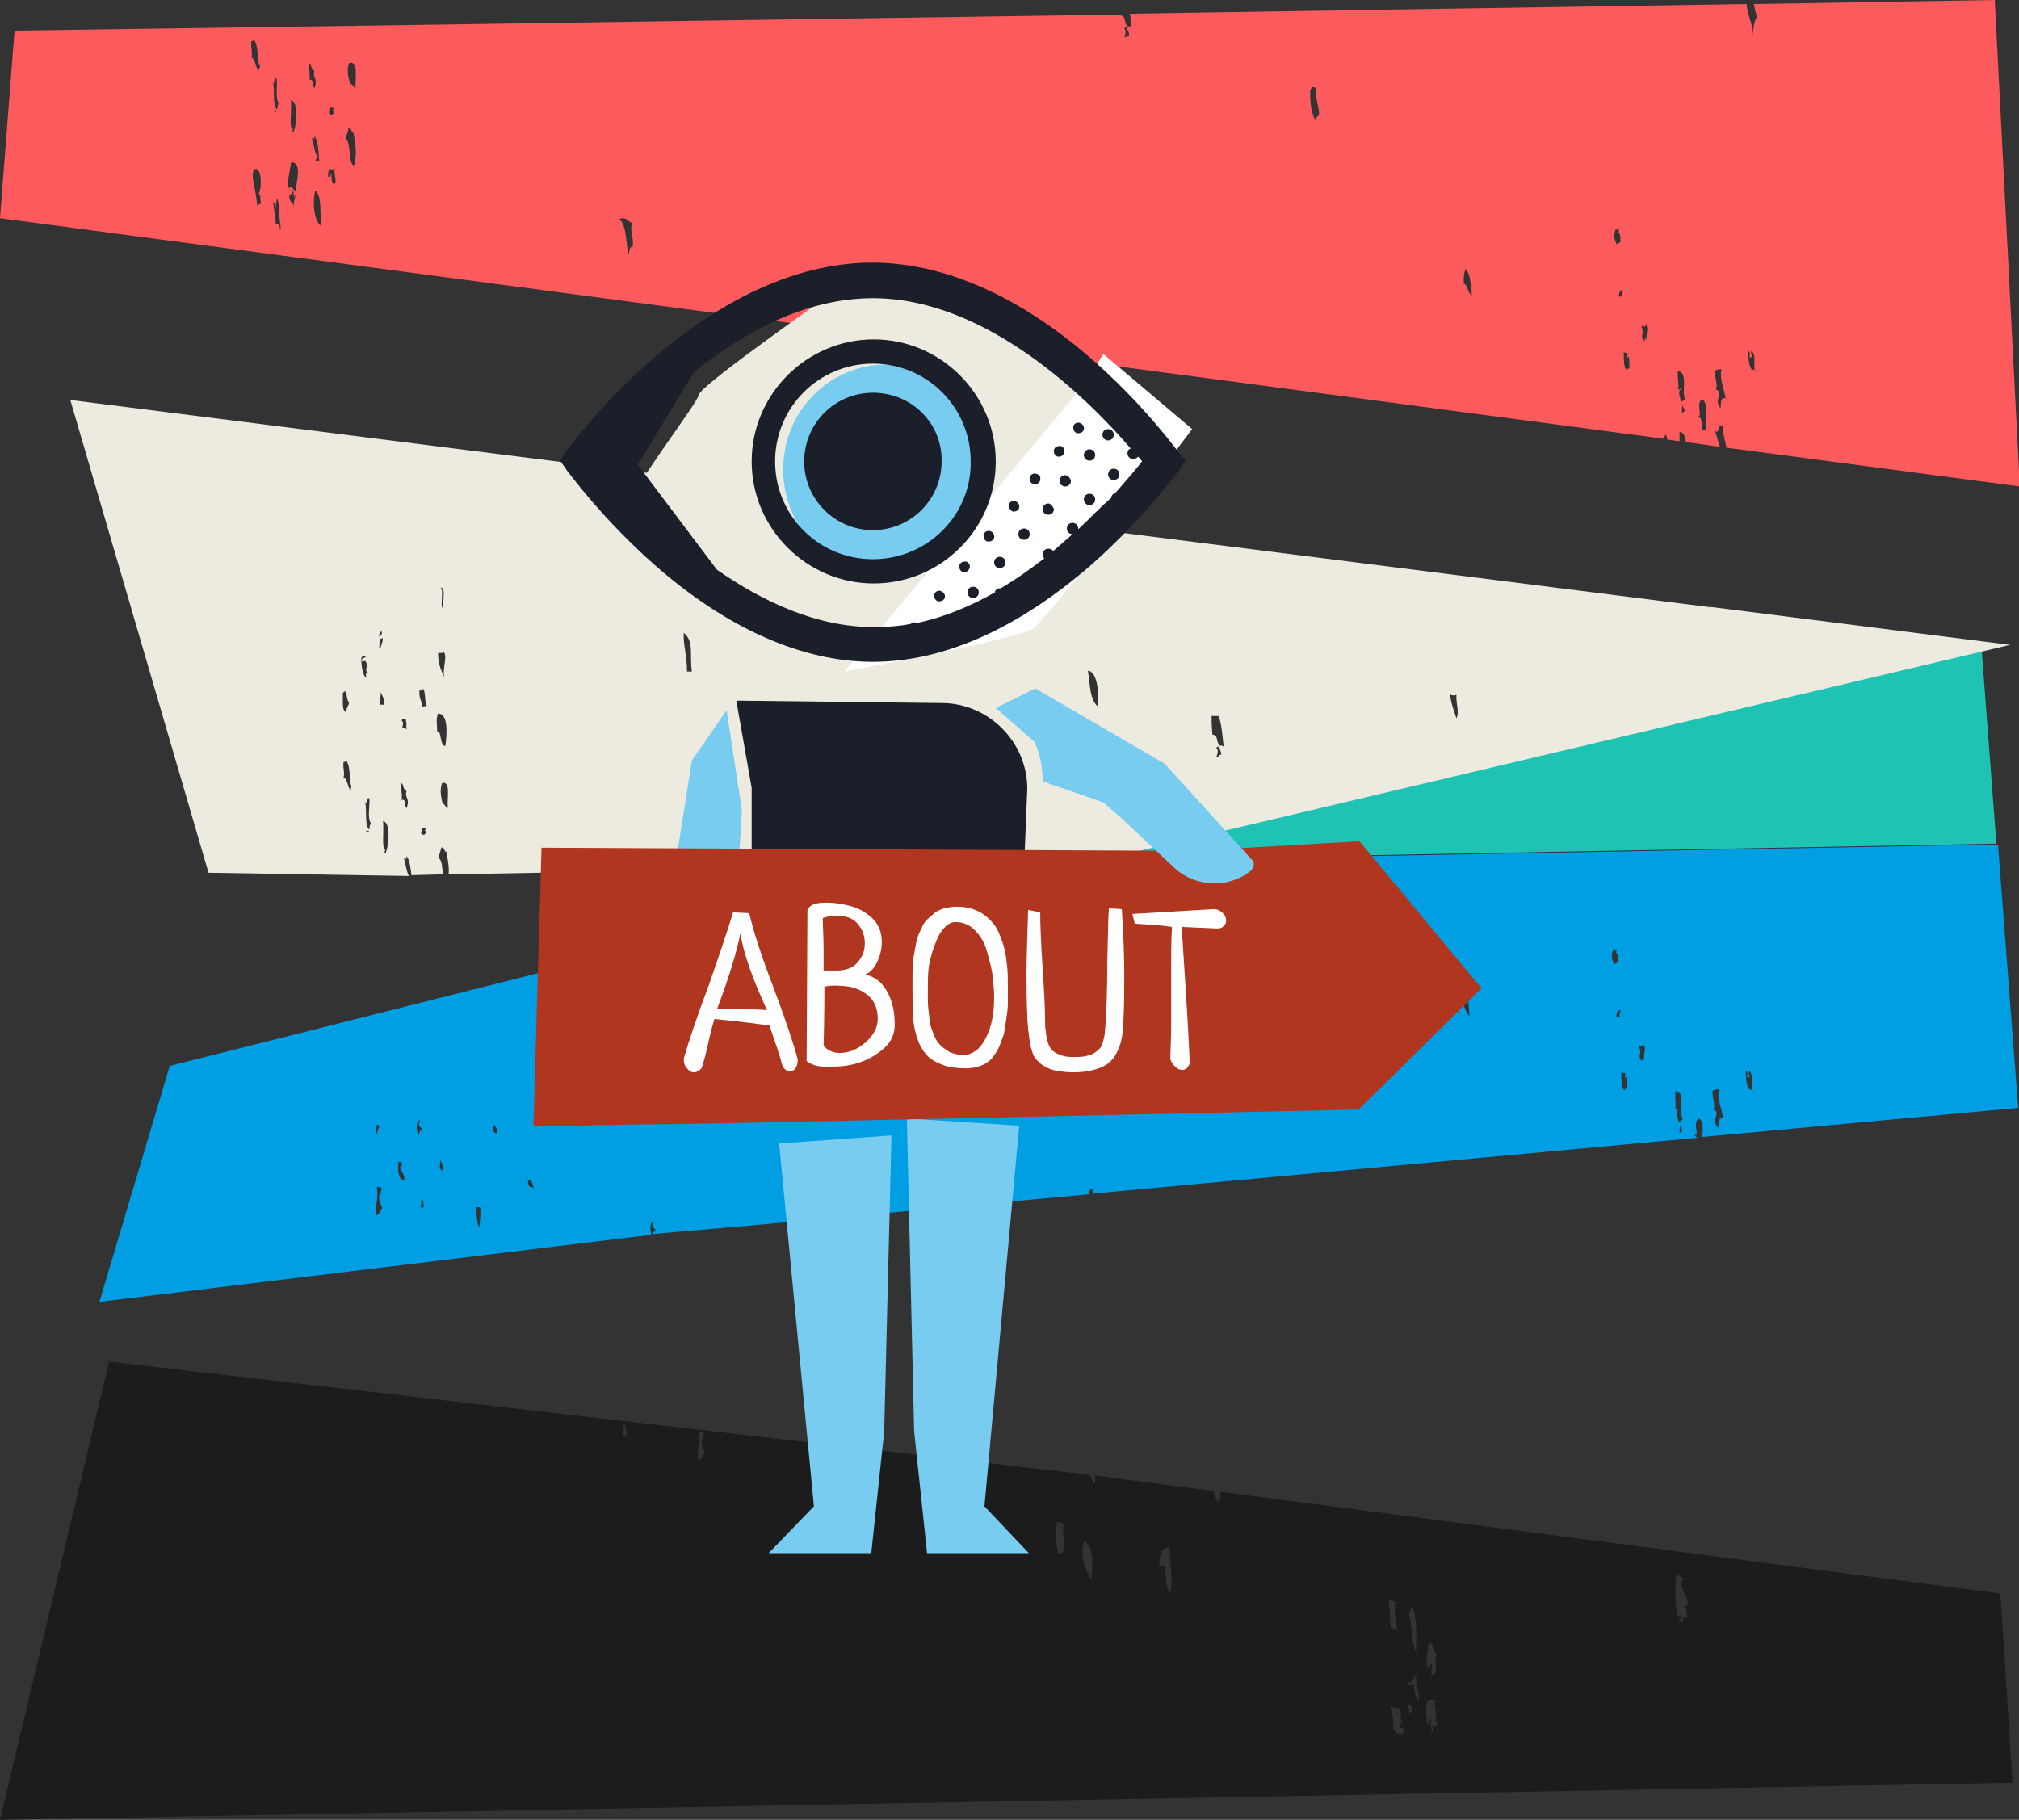
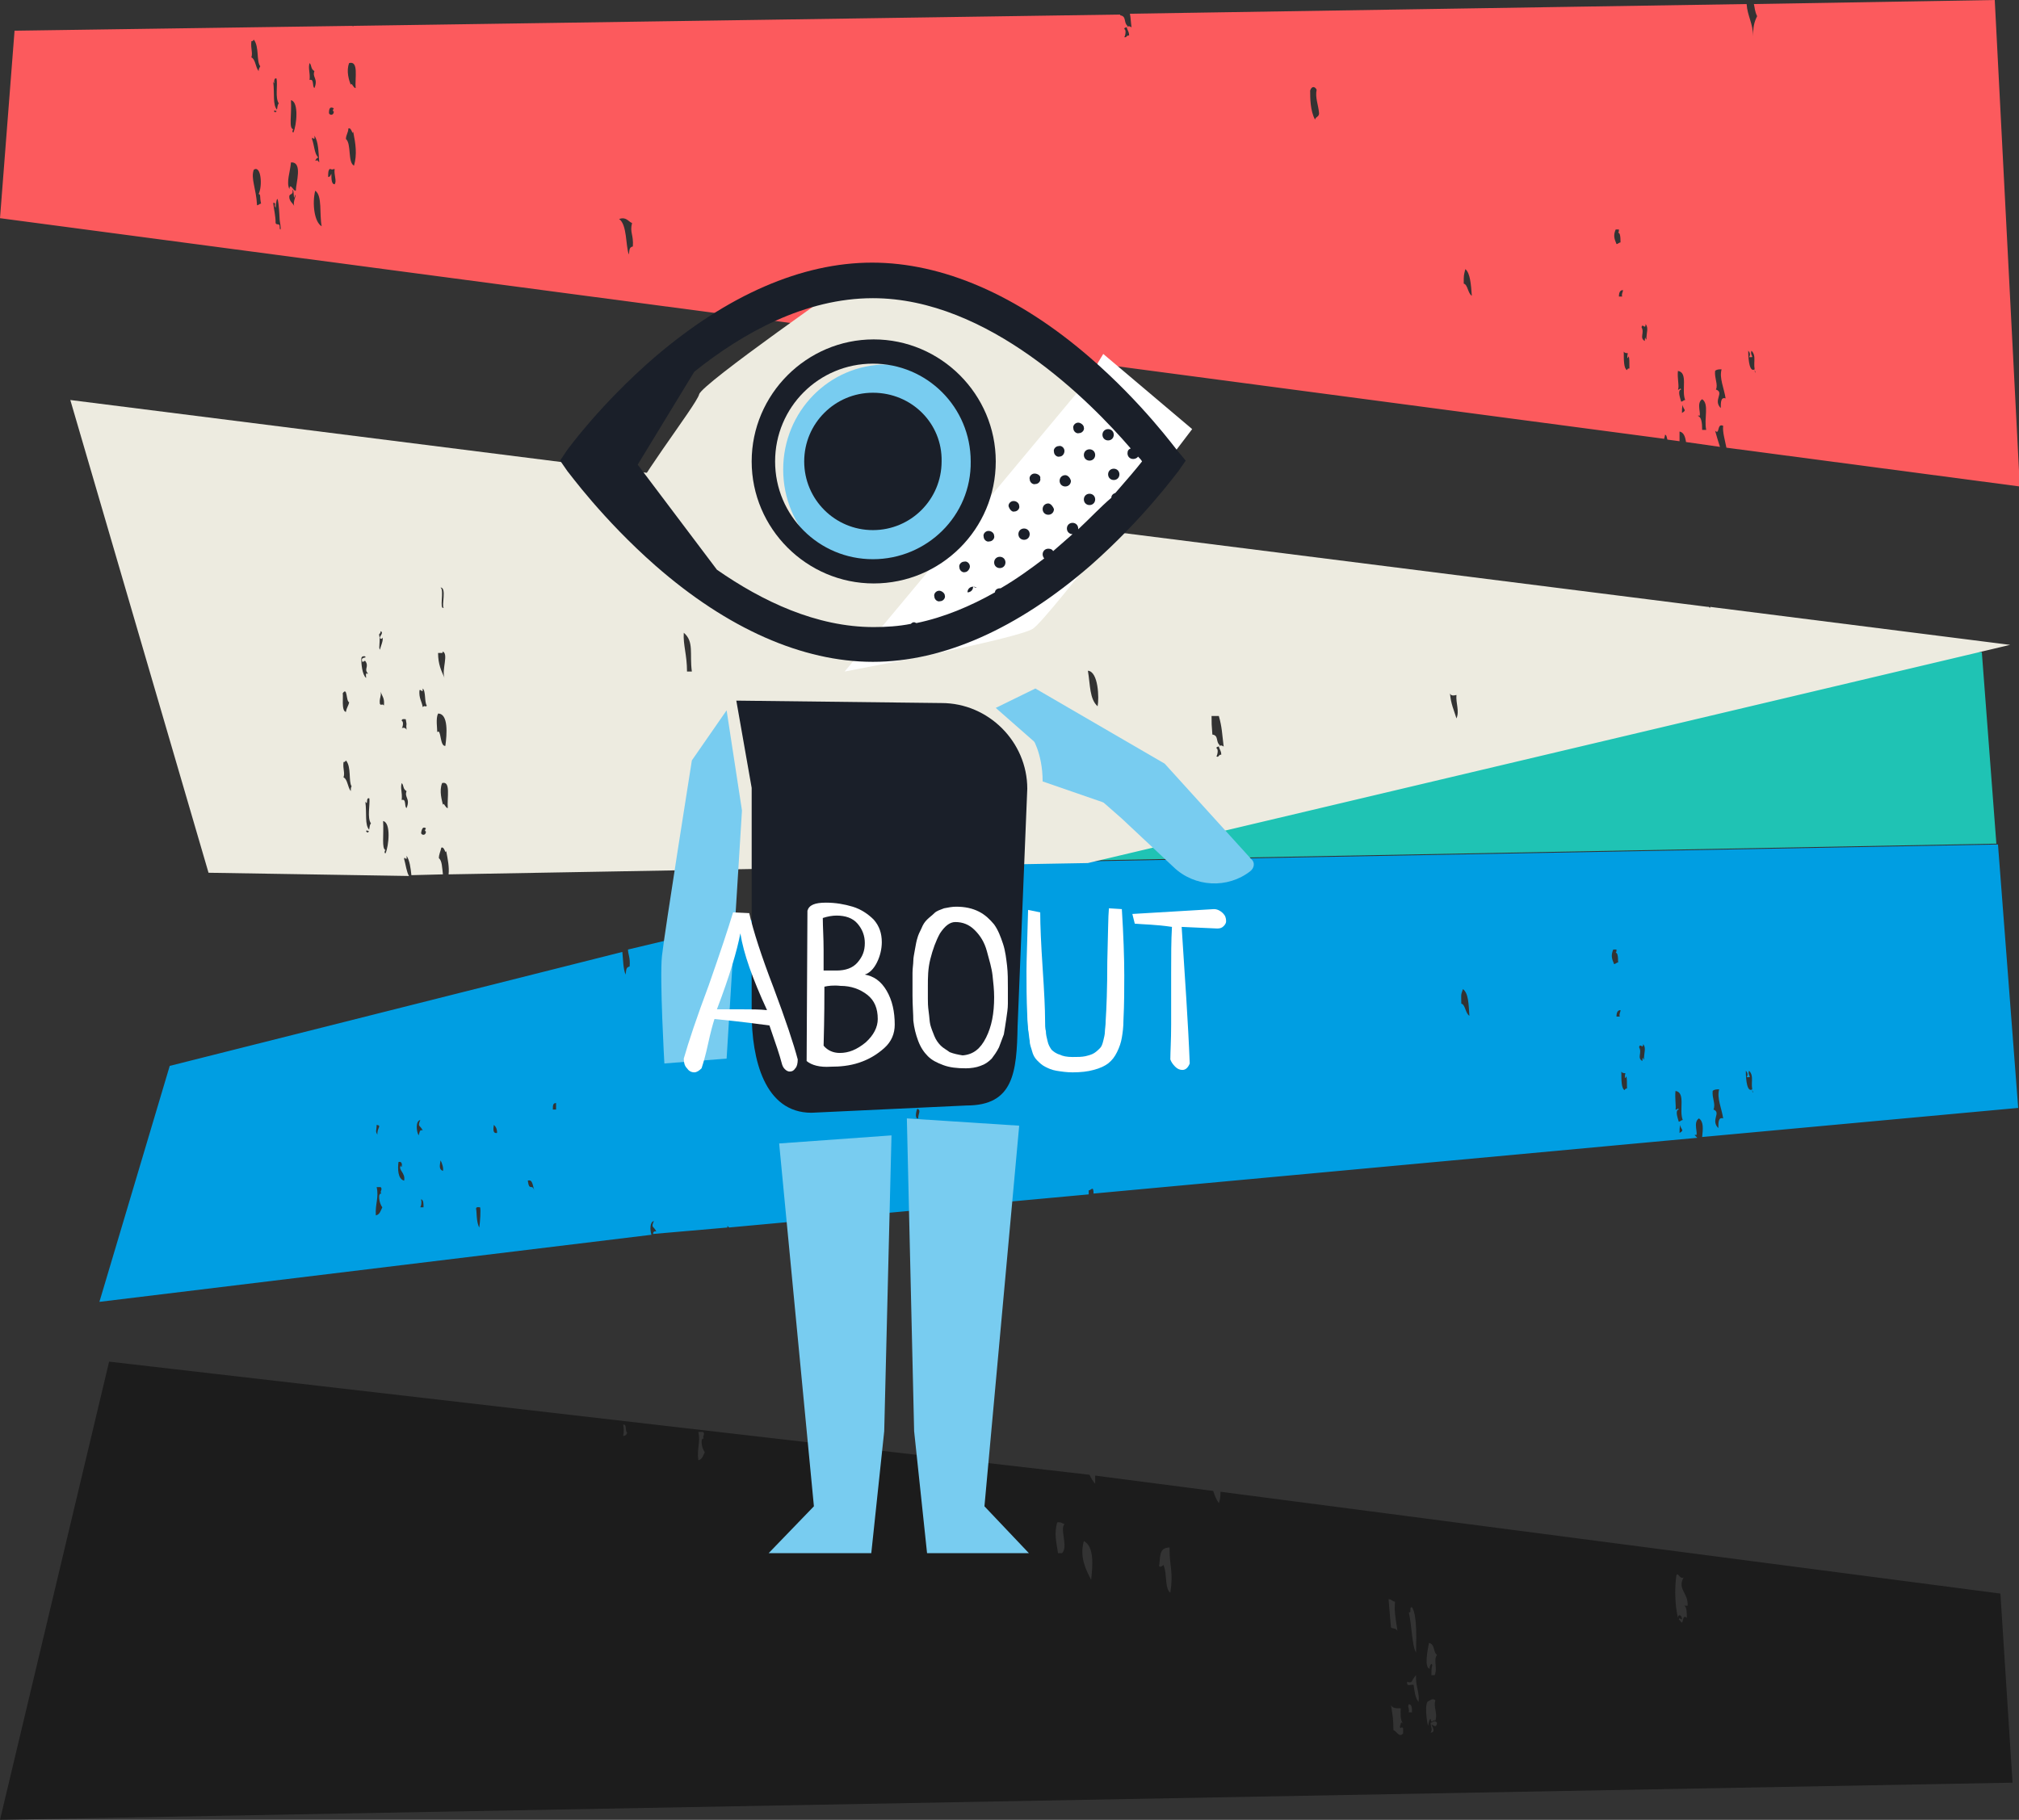
<svg xmlns="http://www.w3.org/2000/svg" version="1.1" id="Layer_1" x="0px" y="0px" width="249.8px" height="225.2px" viewBox="0 0 249.8 225.2" style="enable-background:new 0 0 249.8 225.2;" xml:space="preserve">
  <rect x="0" y="0" width="249.8" height="225.2" fill="#333333" stroke="none" />
  <style type="text/css">
	.st0{fill:#1FC3B4;}
	.st1{fill:#1C1C1C;}
	.st2{fill:#009EE2;}
	.st3{fill:#EDEBE0;}
	.st4{fill:#FC5A5D;}
	.st5{fill:#FFFFFF;}
	.st6{fill:#78CCF0;}
	.st7{fill:#1A1F29;}
	.st8{fill:#B0361F;}
</style>
  <g>
    <polygon class="st0" points="247,104.4 245.2,80.7 231.2,79.8 117,106.8  " />
    <path class="st1" d="M77.1,176.3c0.5-0.1,0.2,0.8,0.5,1c-0.1,0.3-0.3,0.4-0.5,0.4C77.2,177.1,77.2,176.8,77.1,176.3 M86.4,177.2H87   c0.3,0.3-0.2,0.6,0.1,0.8c-0.5-0.1-0.3,1.2,0.1,1.7c-0.2,0.4-0.3,0.9-0.8,1C86.2,179.2,86.7,178.5,86.4,177.2 M130.8,188.4   c0.4-0.1,0.6,0.1,0.9,0.2c-0.6,0.7,0.5,2.8-0.3,3.6h-0.5C130.7,190.8,130.4,189.8,130.8,188.4 M134.1,190.7c1.3,0.7,1.1,3,0.9,4.8   C134.5,194.5,133.5,192.8,134.1,190.7 M144.7,191.5c0,2.6,0.5,2.9,0.1,5.6c-0.7-0.5-0.4-2.3-0.8-3.3c0-0.4-0.3,0.3-0.6,0   C143.6,192.8,143.3,191.5,144.7,191.5 M172.6,198.2c-0.1,1.1,0,1.7,0.3,3.6c-0.3-0.4-0.5-0.2-0.8-0.4c-0.1-1.1-0.2-2.2-0.3-3.5   C172.2,197.9,172.3,198.2,172.6,198.2 M173.6,213.3c-0.3-0.4-0.3,0.1-0.4,0.4c0.1,0.4,0.2-0.2,0.4,0.2v0.6   c-0.5,0.6-0.8-0.3-1.2-0.4c0-1.4-0.1-1.8-0.3-3.1c0.2,0.4,0.6,0.4,1.2,0.4C173.3,212,173.2,212.8,173.6,213.3 M175.2,207.3   c-0.1,1.3,0.5,2.3,0.3,3.3c-0.4-0.5-0.5-1.3-0.6-2.1c-0.3-0.1-0.9,0.3-0.8-0.4C174.8,208.4,174.6,207.9,175.2,207.3 M174.7,198.9   c0.7,1,0.5,4.6,0.5,5.6c-0.5-0.8-0.5-3.2-0.9-5C174.7,199.7,174.3,198.8,174.7,198.9 M176.6,210.6c0.4-0.2,0.6-0.5,1-0.2   c-0.3,0.8,0.3,1.6,0,2.5c-0.4-0.1-0.5,0.5-0.6-0.2c-0.2,0.1-0.2,0.4-0.3,0.8C176.7,213.9,176.2,211.4,176.6,210.6 M176.8,203.3   c0.8,0.2,0.5,1.2,1,1.5c-0.5,0.6,0.1,1.6-0.3,2.5h-0.4c0-0.5,0-0.9,0.1-1.2c0-0.5-0.4,0.1-0.3,0.4   C176.2,206.4,176.6,204.3,176.8,203.3 M207.4,195c0.2-0.6,0.4,0.5,0.9,0.2c-0.8,1.5,0.6,1.9,0.5,3.5h-0.4c0.3,0.2,0.3,0.9,0.3,1.5   c-0.5-0.4-0.4,0.3-0.6,0.6c-0.2-0.1-0.2-0.3-0.4-0.4c0.1-0.3,0.2,0,0.4,0c0-0.6-0.5-0.7-0.5-0.2C207.2,198.5,207.2,196.4,207.4,195    M177.1,213.4c0.2,0.4,0.5,1-0.1,1c0.3-0.4,0-0.7,0-1.2c0.3-0.1,0.5-0.4,0.8,0C177.7,213.9,177.4,213.5,177.1,213.4 M174.7,211.9   h-0.4c0.1-0.6-0.2-0.6,0-1C174.7,210.9,174.7,211.4,174.7,211.9 M249,220.6l-1.5-23.4L151,184.6c0,0.4,0,0.9-0.2,1.4   c-0.3-0.4-0.5-0.9-0.7-1.5l-14.6-1.9c0,0.3,0,0.7,0,1c-0.3-0.3-0.5-0.7-0.7-1.1l-121.3-14L0,225.2L249,220.6z" />
    <path class="st2" d="M46.6,146.9h0.5c0.3,0.3-0.2,0.6,0.1,0.8c-0.5-0.1-0.3,1.2,0.1,1.7c-0.2,0.4-0.3,0.9-0.8,1   C46.4,149,46.9,148.2,46.6,146.9 M46.6,139.2c0.7,0.1,0,0.4,0.1,1.2C46.4,140,46.6,139.9,46.6,139.2 M49.3,143.8   c0.3-0.1,0.5,0.1,0.4,0.6c-0.1,0-0.1-0.1-0.1-0.2c-0.4,0.6,0.6,0.9,0.4,1.9C49.2,145.9,49.2,144.6,49.3,143.8 M52,138.6   c-0.4,0.9,0,0.6,0.3,1.3c-0.4-0.2-0.4,0.3-0.5,0.6C51.5,140,51.4,138.7,52,138.6 M52.4,149.4H52c0.1-0.2,0.2-0.5,0.1-1   C52.4,148.5,52.4,148.9,52.4,149.4 M54.5,143.6c0.2,0.3,0.4,1,0.3,1.3C54.3,144.7,54.4,144.3,54.5,143.6 M59.4,149.4   c0.1,0.4,0,1.8-0.1,2.5c-0.4-0.7-0.3-2.1-0.4-2.3C58.9,149.3,59.2,149.4,59.4,149.4 M61.1,139.2c0.2,0.2,0.4,0.4,0.4,1   C61,140.3,61,139.8,61.1,139.2 M66.1,147.3c-0.3-0.9-0.6,0.2-0.8-1.2C65.9,145.9,65.9,146.7,66.1,147.3 M68.8,136.5v0.8h-0.4   C68.4,136.8,68.4,136.5,68.8,136.5 M97.7,149v0.8h-0.4C97.3,149.3,97.3,149,97.7,149 M113.5,137.2c0.5,0.2,0.1,0.6,0.1,1.2   C113.1,138.5,113.4,137.3,113.5,137.2 M115.7,140.4c0.5-0.1,0.2,0.8,0.5,1c-0.1,0.3-0.3,0.4-0.5,0.4   C115.8,141.2,115.8,141,115.7,140.4 M118.5,135.2c-0.1,0.4,0,0.6-0.3,1.2C118,136.3,118.2,135.2,118.5,135.2 M181,122.4   c0.7,0.5,0.7,1.9,0.8,3.3c-0.5-0.3-0.5-1.4-1-1.5C180.8,123.1,180.7,123.2,181,122.4 M199.6,117.5h0.4c0,0.2,0,0.3-0.1,0.4   c0.2,0,0.3,0.3,0.3,1.2c-0.2,0-0.3,0.2-0.5,0.2C199.4,118.6,199.3,118.2,199.6,117.5 M200.5,125c0,0.3-0.2,0.4-0.1,0.8H200   C200,125.2,200.2,125,200.5,125 M200.6,132.6c0.1,0.2,0.3,0.2,0.5,0.2c-0.1,0.4-0.1,0.9,0.1,0.4c0.1,0.1,0.1,0.8,0.1,1.5   c-0.1,0-0.2,0-0.3,0.2C200.6,134.7,200.6,133.7,200.6,132.6 M203.3,129.2c0.4,0.5,0.1,1,0.1,1.9c-0.1,0-0.1-0.1-0.1-0.2   c-0.1,0-0.1,0.2-0.1,0.4c-0.7-0.4,0-1-0.4-1.7C202.9,129,203.3,129.9,203.3,129.2 M207.3,135c1.3,0.2,0.4,2.4,0.9,3.6   c-0.2,0-0.3,0.2-0.5,0.2c-0.1-0.4-0.5-1.4,0-1.5c-0.1-0.3-0.2,0.1-0.4,0C207.4,137,207.2,135.9,207.3,135 M207.8,140.2   c0-0.4,0-0.7,0.1-1C207.9,139.8,208.5,139.8,207.8,140.2 M211.9,135c0.2-0.2,0.5-0.2,0.8-0.2c-0.3,1.1,0.3,2.3,0.5,3.6   c-0.6-0.2-0.6,0.5-0.6,1.2c-1-1,0.4-1.9-0.6-2.3C212.3,136.6,211.8,135.9,211.9,135 M216.1,133.3h0.3c0.3,0-0.2-0.3,0-0.8   c0.7,0.7,0.1,1.6,0.5,2.7c-0.1,0-0.1-0.2-0.1-0.4c-0.6,0.4-0.8-1-0.8-2.3C216.2,132.7,216.3,133,216.1,133.3 M80.6,152.8   c-0.2-0.6-0.2-1.6,0.3-1.7c-0.4,0.9,0,0.6,0.3,1.3c-0.3-0.1-0.4,0.1-0.4,0.3l9.2-0.8c0-0.1,0-0.1,0-0.2c0.1,0.1,0.1,0.1,0.2,0.2   l44.5-4.1c0-0.2,0-0.3,0-0.5c0.2,0,0.3-0.2,0.5-0.2c0.1,0.2,0.1,0.4,0.1,0.6l74.7-6.9c-0.1-0.1-0.2-0.2-0.3-0.3   c0-0.2,0.1-0.1,0.1,0c0.4-0.1-0.4-1.6,0.4-2.1c0.6,0.4,0.5,1.3,0.4,2.3l39.1-3.6l-2.5-32.6l-124.5,2.3l-45,10.7   c0,0.6,0.3,1,0.2,2.1c-0.5,0.1-0.4,0.5-0.5,1c-0.3-0.7-0.3-1.8-0.4-2.8l-56,14.1l-8.7,29.2L80.6,152.8z" />
    <path class="st3" d="M43.2,86.9c-0.1,0.5-0.3,0.6-0.4,1.2c-0.6-0.1-0.3-2-0.4-2.3C43,84.9,42.8,86.8,43.2,86.9 M43.5,97.3   c-0.1,0.2-0.1,0.3-0.1,0.6c-0.4-0.5-0.4-1.5-0.9-1.7c0.2-0.6-0.1-1,0-1.9c0.1,0,0.2,0,0.3-0.2C43.5,94.9,43.1,96.7,43.5,97.3    M45.1,81.2c0.5,0.3-0.5,0-0.3,0.6c0.1,0.3,0.2-0.1,0.4,0c0.5,0.7-0.2,1,0.3,1.5c0,0.2-0.1,0.1-0.1,0c-0.2,0-0.1,0.4-0.1,0.6   c-0.5-0.4-0.6-1.8-0.6-2.3C44.7,81.3,44.8,81.2,45.1,81.2 M45.9,101.9c-0.3,0.2-0.1,1.5-0.6,1c0.1-0.4,0.2,0.2,0.4-0.2   c-0.6-0.6-0.3-2-0.5-3.5c0.4,0.6,0-0.6,0.5-0.4C45.8,99.6,45.4,101.2,45.9,101.9 M47.1,78.1c0.4,0.2-0.1,0.6-0.1,0.8   c0,0.2,0.3,0.2,0.3,0c0.2,0.2-0.2,1.1-0.3,1.5c-0.2-0.3,0.1-1-0.1-1.9C47,78.4,47.1,78.3,47.1,78.1 M47.5,87.3   c-0.3-0.3-0.3,0.1-0.5-0.2c-0.1-0.7,0.2-0.9,0.1-1.5C47.3,86.2,47.6,86.4,47.5,87.3 M47.7,105.6c-0.2,0-0.1-0.4,0-0.4   c-0.5-0.2-0.2-1.8-0.3-3.6C48.4,101.8,48.1,104.7,47.7,105.6 M49.7,96.9c0.3,0.3,0.1,0.7,0.6,1c-0.3,0.8,0.5,0.9,0,2.1   c-0.3-0.2,0-1.2-0.6-1C49.8,98,49.5,97.6,49.7,96.9 M49.7,89.2c0-0.3,0.3-0.2,0.5-0.2c0.2,1,0,0.4,0.1,1.3   c-0.1-0.2-0.3-0.3-0.6-0.2C49.8,90.1,50,89.3,49.7,89.2 M52.3,85.2c0.4,0.3,0.2,1.7,0.5,2.1c-0.1,0.3-0.2-0.1-0.5,0.2   c-0.1-0.7-0.5-1.1-0.4-2.1C52.2,85.3,52.3,85.9,52.3,85.2 M54.2,88.3c1.3,0,1.1,2.6,0.9,4c-0.7,0.1-0.5-2.2-1-1.7   C54.1,90.1,53.9,88.9,54.2,88.3 M54.7,80.8c0.1,0,0.1-0.2,0-0.2c0.9,0.2-0.1,2.3,0.3,3.3c-0.4-0.9-0.8-1.7-0.8-3.1H54.7z    M54.9,75.2c-0.6,0.3,0.1-2.2-0.4-2.5C55.3,72.7,54.6,75,54.9,75.2 M55.4,100c-0.3,0-0.5-0.8-0.6-0.4c-0.1-0.5-0.5-1.7-0.1-2.7   C55.8,96.6,55.3,98.7,55.4,100 M52.7,102.9c0,0.5-0.5,0.5-0.6,0.2c0.1-0.7,0.3-0.8,0.6-0.6C52.6,102.7,52.5,102.8,52.7,102.9    M85.6,83.1h-0.6c0-2.1-0.5-3.3-0.4-4.8C85.9,79.4,85.3,80.9,85.6,83.1 M135.8,87.4c-1-0.9-0.9-2.6-1.2-4.4   C135.9,83.1,136,86.4,135.8,87.4 M150.8,88.6c0.4,1.4,0.4,2.2,0.6,3.8c-0.2-0.2-0.5-0.2-0.6,0c0.1,0.4,0.3,0.5,0.3,1   c-0.3-0.1-0.3,0.4-0.6,0.2c0.1-0.1,0.3-0.9,0-1c0-0.3,0.4-0.1,0.4-0.4c-0.5-0.4-0.1-1.2-0.9-1.3c-0.1-1.2-0.1-1.4-0.1-2.3H150.8z    M180.2,86c-0.1,1,0.4,2,0,2.9c-0.3-1-0.7-1.8-0.8-3.1C179.5,86.1,179.8,86.1,180.2,86 M50.6,108.4c-0.3-0.5-0.4-1.4-0.6-2.1   c0-0.5,0.4,0.5,0.3-0.4c0.4,0.6,0.5,1.5,0.6,2.4l3.9-0.1c-0.1-0.8-0.1-1.7-0.5-2c0-0.5,0.2-0.8,0.3-1.3c0.4-0.2,0.5,0.9,0.6,0.4   c0.2,1,0.4,2,0.3,2.9l79.1-1.4l114.1-27l-37.1-4.7c0,0,0,0,0,0.1c-0.1,0-0.2-0.1-0.2-0.1l0,0c-0.1,0-0.1-0.1-0.1,0.1   c0,0,0-0.1,0-0.1L8.7,49.5L25.8,108L50.6,108.4z" />
    <path class="st4" d="M31.1,5.1c0.1,0,0.2,0,0.3-0.2c0.7,0.9,0.3,2.7,0.8,3.3C32.1,8.4,32,8.5,32,8.8c-0.4-0.5-0.4-1.5-0.9-1.7   C31.3,6.5,31,6.1,31.1,5.1 M32,24c0.3,0.1,0.1,0.3,0.3,1.2c-0.2,0-0.3,0.2-0.5,0.2c-0.1-2.1-0.8-3.3-0.4-4.4   C32.3,20.4,32.5,23,32,24 M34.2,9.7c0.2,0.8-0.2,2.4,0.3,3.1c-0.3,0.2-0.1,1.4-0.6,1c0.1-0.4,0.2,0.2,0.4-0.2   c-0.6-0.6-0.3-2-0.5-3.5C34.1,10.8,33.7,9.6,34.2,9.7 M34.7,28.4c-0.1,0-0.1-0.2-0.1-0.4c0-0.4-0.4-0.1-0.5-0.4   c0-0.9-0.2-1.6-0.3-2.5c0.5,0,0,0.3,0.3,0.6c0.3-3.1,0.5,1.5,0.5,1.5C34.6,27.4,34.8,28.2,34.7,28.4 M36,20.1   c1.5-0.1,0.6,2.6,0.6,3.5c-0.3,0.1-0.7-1.1-0.8-0.2C35.4,22.5,35.9,21.3,36,20.1 M36,12.4c1,0.2,0.7,3.1,0.3,4   c-0.2,0-0.1-0.4,0-0.4C35.7,15.9,36.1,14.3,36,12.4 M38.3,7.8c0.3,0.3,0.1,0.7,0.6,1c-0.3,0.8,0.5,0.9,0,2.1c-0.3-0.2,0-1.2-0.6-1   C38.4,9,38.1,8.5,38.3,7.8 M39,19.9c0.1-0.2,0.2-0.4,0.4-0.4c-0.5-0.4-0.5-1.5-0.8-2.3c0-0.5,0.4,0.5,0.3-0.4   c0.5,0.7,0.5,2,0.6,3.3C39.2,19.8,39.4,19.8,39,19.9 M39,23.6c0.9,0.6,0.5,2.9,0.8,4.4C38.9,27.5,38.6,25.2,39,23.6 M40.8,20.9   c0.4,0.1,0.2,0.1,0.6,0c-0.1,0.8,0.3,1.5,0,1.9c-0.4,0-0.4-0.7-0.4-1.3c-0.1,0.1-0.1,0.4-0.4,0.4C40.6,21.4,40.6,21.1,40.8,20.9    M41.3,13.4c-0.1,0.2-0.2,0.3,0,0.4c0,0.5-0.5,0.5-0.6,0.2C40.7,13.3,40.9,13.2,41.3,13.4 M43.1,15.9c0.4-0.2,0.5,0.9,0.6,0.4   c0.3,1.5,0.5,2.8,0.1,4.2c-0.8-0.4-0.3-2.7-1-3.3C42.8,16.7,43.1,16.4,43.1,15.9 M43.2,7.8c1.2-0.3,0.7,1.8,0.8,3.1   c-0.3,0-0.5-0.8-0.6-0.4C43.2,10,42.8,8.8,43.2,7.8 M78.2,27.6c-0.3,1.2,0.2,1.4,0.1,2.9c-0.5,0.1-0.4,0.5-0.5,1   c-0.4-1.1-0.2-3.7-1.2-4.4C77.5,26.8,77.7,27.4,78.2,27.6 M36.4,25.5c-0.2-0.4-0.5-0.5-0.6-1c-0.1-0.7,0.5-0.2,0.4-1   c0.2-0.1,0.1,1.7,0.3,0.6C36.7,24.3,36.2,24.9,36.4,25.5 M162.9,11.1c-0.2,1,0.2,1.8,0.3,2.9c0,0.5-0.4,0.4-0.5,0.8   c-0.6-1.1-0.6-2.7-0.6-3.6C162.3,10.6,162.7,10.7,162.9,11.1 M181.3,33.3c0.6,0.5,0.7,1.9,0.8,3.3c-0.5-0.3-0.5-1.4-1-1.5   C181.1,34,181.1,34.1,181.3,33.3 M199.9,28.4h0.4c0,0.2,0,0.3-0.1,0.4c0.2,0,0.3,0.3,0.3,1.2c-0.2,0-0.3,0.2-0.5,0.2   C199.7,29.5,199.6,29.1,199.9,28.4 M200.8,35.9c0,0.3-0.2,0.4-0.1,0.8h-0.4C200.3,36.1,200.5,35.9,200.8,35.9 M200.9,43.5   c0.1,0.2,0.3,0.2,0.5,0.2c-0.1,0.4-0.1,0.9,0.1,0.4c0.1,0.1,0.1,0.8,0.1,1.5c-0.2,0-0.2,0-0.3,0.2   C200.9,45.6,200.9,44.6,200.9,43.5 M203.6,40.1c0.4,0.5,0.1,1,0.1,1.9c-0.1,0-0.1-0.1-0.1-0.2c-0.1,0-0.1,0.2-0.1,0.4   c-0.7-0.4,0-1-0.4-1.7C203.2,39.9,203.6,40.9,203.6,40.1 M207.6,45.9c1.3,0.2,0.4,2.4,0.9,3.6c-0.2,0-0.3,0.2-0.5,0.2   c-0.1-0.4-0.5-1.4,0-1.5c-0.1-0.3-0.2,0.1-0.4,0C207.8,47.9,207.5,46.8,207.6,45.9 M210.2,51.5c0.4-0.1-0.4-1.6,0.4-2.1   c0.9,0.6,0.2,2.4,0.5,3.8h-0.5c0-0.9-0.1-1.6-0.5-1.7C210.1,51.3,210.2,51.4,210.2,51.5 M208.1,51.1c0-0.4,0-0.7,0.1-1   C208.2,50.7,208.8,50.7,208.1,51.1 M212.2,45.9c0.2-0.2,0.5-0.2,0.8-0.2c-0.3,1.1,0.3,2.3,0.5,3.6c-0.6-0.2-0.6,0.5-0.6,1.2   c-1-1,0.5-1.9-0.6-2.3C212.6,47.6,212.1,46.8,212.2,45.9 M216.4,44.2h0.3c0.3,0-0.2-0.3,0-0.8c0.7,0.7,0.1,1.6,0.5,2.7   c-0.1,0-0.1-0.2-0.1-0.4c-0.6,0.4-0.8-1-0.8-2.3C216.5,43.6,216.6,43.9,216.4,44.2 M205.9,54.3c0-0.1,0.1-0.3,0.1-0.5   c0.2,0,0.2,0.3,0.3,0.6l1.5,0.2c0-0.4,0-0.8,0-1.2c0.5,0.1,0.7,0.6,0.8,1.3l4.2,0.6c-0.2-0.6-0.4-1.3-0.6-2c0.6,0.6,0.2-1,1-0.6   c-0.1,0.7,0.2,1.7,0.4,2.7l36.3,4.8L246.8,0L217,0.5c0.1,0.4,0.1,0.9,0.4,1.5c-0.4,0.8-0.5,1.4-0.5,2.5c0-1.6-0.7-2.5-0.8-4   l-76.3,1.2c0.1,0.5,0.1,1,0.2,1.7c-0.2-0.2-0.5-0.2-0.6,0c0.1,0.4,0.3,0.5,0.3,1c-0.3-0.1-0.3,0.3-0.6,0.2c0.1-0.1,0.3-0.9,0-1   c0-0.3,0.4-0.1,0.4-0.4c-0.5-0.4-0.1-1.2-0.9-1.3c0-0.1,0-0.1,0-0.1L43.7,3.2c0,0,0,0,0,0.1c0,0-0.1-0.1-0.1-0.1L1.8,3.8L0,27   L205.9,54.3z" />
    <path class="st3" d="M105.5,34.5c0,0-18.7,13-19,14.3c-0.3,1.3-8.7,12-8.7,14c0,2,17.7,13.3,26.7,15.3s27.3-4,31.7-11.7   c4.3-7.7,3.7-13.3,3.7-13.3S121.5,32.1,105.5,34.5" />
    <path class="st5" d="M134.5,47.1l-30,36c0,0,21.3-4,23.3-5.3c2-1.3,19.7-24.7,19.7-24.7l-11-9.3L134.5,47.1z" />
    <path class="st6" d="M122.5,58.1c0,7.2-5.7,13-12.8,13c-7.1,0-12.8-5.8-12.8-13c0-7.2,5.7-13,12.8-13   C116.7,45.1,122.5,51,122.5,58.1" />
    <path class="st7" d="M133.4,65.5c0,0,0-0.1,0-0.1c0-0.4-0.3-0.7-0.7-0.7c-0.4,0-0.7,0.3-0.7,0.7c0,0.4,0.3,0.7,0.7,0.7c0,0,0,0,0,0   c-0.8,0.7-1.6,1.4-2.4,2.1c-0.1-0.2-0.3-0.3-0.6-0.3c-0.4,0-0.7,0.3-0.7,0.7c0,0.2,0.1,0.4,0.2,0.5c-1.7,1.3-3.5,2.6-5.4,3.7   c0,0-0.1,0-0.1,0c-0.3,0-0.6,0.2-0.6,0.5c-3,1.7-6.3,3.1-9.7,3.8c-0.1,0-0.2-0.1-0.3-0.1c-0.2,0-0.3,0.1-0.4,0.2   c-1.5,0.3-3.1,0.4-4.6,0.4c-7.1,0-13.8-3.2-19.4-7.1l-9.8-13L85.9,46c6-4.8,13.7-9.1,22.1-9.1c14.3,0,26.9,12.8,31.9,18.6   c-0.3,0.1-0.4,0.3-0.4,0.6c0,0.4,0.3,0.7,0.7,0.7c0.2,0,0.5-0.1,0.6-0.3c0.2,0.2,0.4,0.4,0.5,0.6c-0.7,0.9-1.9,2.3-3.3,3.9   c-0.3,0.1-0.5,0.3-0.5,0.6C136.2,62.7,134.9,64.1,133.4,65.5 M145.7,55.8c-0.2-0.2-4.3-5.9-10.9-11.6c-8.9-7.7-18.2-11.7-26.9-11.7   c-8.7,0-17.9,4-26.9,11.7c-6.6,5.7-10.7,11.3-10.9,11.6L69.3,57l0.9,1.3c0.2,0.2,4.3,5.9,10.9,11.7C90,77.8,99.3,81.9,108,81.9   c8.7,0,17.9-4.1,26.9-11.9c6.6-5.8,10.7-11.5,10.9-11.7l0.9-1.3L145.7,55.8z" />
    <path class="st7" d="M108,69.2c-6.7,0-12.1-5.4-12.1-12.1c0-6.7,5.4-12.1,12.1-12.1s12.1,5.4,12.1,12.1   C120.2,63.8,114.7,69.2,108,69.2 M123.2,57.1c0-8.3-6.8-15.1-15.1-15.1s-15.1,6.8-15.1,15.1s6.8,15.1,15.1,15.1   S123.2,65.5,123.2,57.1" />
    <path class="st7" d="M108,48.6c-4.7,0-8.5,3.8-8.5,8.5c0,4.7,3.8,8.5,8.5,8.5c4.7,0,8.5-3.8,8.5-8.5   C116.6,52.4,112.8,48.6,108,48.6" />
-     <path class="st7" d="M120.4,72.6c-0.4,0-0.7,0.3-0.7,0.7c0,0.4,0.3,0.7,0.7,0.7c0.4,0,0.7-0.3,0.7-0.7   C121.1,72.9,120.8,72.6,120.4,72.6" />
+     <path class="st7" d="M120.4,72.6c-0.4,0-0.7,0.3-0.7,0.7c0.4,0,0.7-0.3,0.7-0.7   C121.1,72.9,120.8,72.6,120.4,72.6" />
    <path class="st7" d="M120,70.1c0-0.4-0.4-0.7-0.7-0.6c-0.4,0-0.7,0.4-0.6,0.7c0,0.4,0.4,0.7,0.7,0.6C119.7,70.8,120,70.4,120,70.1" />
    <path class="st7" d="M116.2,73.1c-0.4,0-0.7,0.4-0.6,0.7c0,0.4,0.4,0.7,0.7,0.6c0.4,0,0.7-0.4,0.6-0.7   C116.9,73.4,116.5,73.1,116.2,73.1" />
    <path class="st7" d="M123.7,68.9c-0.4,0-0.7,0.3-0.7,0.7c0,0.4,0.3,0.7,0.7,0.7s0.7-0.3,0.7-0.7C124.4,69.2,124.1,68.9,123.7,68.9" />
    <path class="st7" d="M126.7,65.4c-0.4,0-0.7,0.3-0.7,0.7c0,0.4,0.3,0.7,0.7,0.7s0.7-0.3,0.7-0.7C127.4,65.7,127.1,65.4,126.7,65.4" />
    <path class="st7" d="M129.7,62.3c-0.4,0-0.7,0.3-0.7,0.7c0,0.4,0.3,0.7,0.7,0.7s0.7-0.3,0.7-0.7C130.3,62.7,130,62.3,129.7,62.3" />
    <path class="st7" d="M131.8,58.8c-0.4,0-0.7,0.3-0.7,0.7c0,0.4,0.3,0.7,0.7,0.7c0.4,0,0.7-0.3,0.7-0.7   C132.4,59.1,132.1,58.8,131.8,58.8" />
    <path class="st7" d="M134.8,57c0.4,0,0.7-0.3,0.7-0.7c0-0.4-0.3-0.7-0.7-0.7c-0.4,0-0.7,0.3-0.7,0.7C134.1,56.7,134.4,57,134.8,57" />
    <path class="st7" d="M137.8,53.8c0-0.4-0.3-0.7-0.7-0.7c-0.4,0-0.7,0.3-0.7,0.7c0,0.4,0.3,0.7,0.7,0.7   C137.5,54.5,137.8,54.2,137.8,53.8" />
    <path class="st7" d="M134.8,61.1c-0.4,0-0.7,0.3-0.7,0.7c0,0.4,0.3,0.7,0.7,0.7c0.4,0,0.7-0.3,0.7-0.7   C135.5,61.4,135.2,61.1,134.8,61.1" />
    <path class="st7" d="M137.8,58c-0.4,0-0.7,0.3-0.7,0.7c0,0.4,0.3,0.7,0.7,0.7c0.4,0,0.7-0.3,0.7-0.7C138.5,58.3,138.2,58,137.8,58" />
    <path class="st7" d="M131.7,55.8c0-0.4-0.4-0.7-0.7-0.6c-0.4,0-0.7,0.4-0.6,0.7c0,0.4,0.4,0.7,0.7,0.6   C131.4,56.5,131.7,56.2,131.7,55.8" />
    <path class="st7" d="M133.4,52.3c-0.4,0-0.7,0.4-0.6,0.7c0,0.4,0.4,0.7,0.7,0.6c0.4,0,0.7-0.4,0.6-0.7   C134.1,52.6,133.7,52.3,133.4,52.3" />
    <path class="st7" d="M122.3,65.7c-0.4,0-0.7,0.4-0.6,0.7c0,0.4,0.4,0.7,0.7,0.6c0.4,0,0.7-0.4,0.6-0.7   C123,66,122.7,65.7,122.3,65.7" />
    <path class="st7" d="M125.4,62c-0.4,0-0.7,0.4-0.6,0.7s0.4,0.7,0.7,0.6c0.4,0,0.7-0.4,0.6-0.7C126.1,62.3,125.8,62,125.4,62" />
    <path class="st7" d="M128,58.6c-0.4,0-0.7,0.4-0.6,0.7c0,0.4,0.4,0.7,0.7,0.6c0.4,0,0.7-0.4,0.6-0.7   C128.8,58.9,128.4,58.6,128,58.6" />
    <path class="st7" d="M119.6,136.8l-19.2,0.9c-5.8,0-7.4-6.6-7.4-12.4V97.5l-1.9-10.8l25.4,0.3c5.8,0,10.6,4.8,10.6,10.6l-1.2,29.4   C125.8,132.7,125.4,136.8,119.6,136.8" />
    <polygon class="st6" points="96.4,141.5 100.7,186.4 95.1,192.2 107.8,192.2 109.4,177.1 110.3,140.5  " />
    <polygon class="st6" points="113.1,177.1 114.7,192.2 127.3,192.2 121.8,186.4 126.1,139.3 112.2,138.4  " />
    <path class="st6" d="M89.9,87.9l1.9,12.4l-1.9,30.7l-7.7,0.6c0,0-0.6-10.5-0.3-13.3c0.3-2.8,3.7-24.2,3.7-24.2L89.9,87.9z" />
-     <path class="st8" d="M168.2,104.1l-20.7,1.2L67,104.9l-1,34.5c0,0,13.7-0.3,17.4-0.3s84.7-1.8,84.7-1.8l15.2-15L168.2,104.1z" />
    <path class="st6" d="M123.2,87.6l15.6,13.7l6.4,6c2.6,2.5,6.7,2.7,9.5,0.5c0.5-0.4,0.6-1.1,0.1-1.5l-10.7-11.8l-16-9.3L123.2,87.6z   " />
    <path class="st6" d="M127.6,91.1c0,0,1.4,2,1.4,5.6l8.1,2.8v-4.8L127.6,91.1z" />
    <path class="st5" d="M91.6,115.5c-0.4,2.1-1.3,5.2-2.9,9.4h2.9c1.3,0,2.4,0,3.3,0.1C93.1,121.1,92,118,91.6,115.5 M90.7,112.9   l2,0.1c0.5,2.2,1.5,5.3,3,9.2c1.5,4,2.5,7,3,8.9c0,0.5-0.1,0.9-0.3,1.1c-0.2,0.3-0.4,0.4-0.7,0.4c-0.2,0-0.4-0.1-0.6-0.3   c-0.2-0.2-0.3-0.4-0.4-0.8c-0.2-0.8-0.7-2.3-1.5-4.6c-3.6-0.5-5.9-0.7-6.8-0.8c-0.2,0.6-0.5,1.7-0.8,3.1c-0.3,1.4-0.6,2.4-0.8,3   c-0.3,0.3-0.6,0.5-0.9,0.5c-0.4,0-0.7-0.2-0.9-0.5c-0.3-0.3-0.4-0.7-0.4-1.2c0.6-2.1,1.6-5.1,3.1-9.1   C89.1,117.9,90.1,114.9,90.7,112.9" />
    <path class="st5" d="M102,122.1c0,1.2,0,3.6-0.1,7.3c0.5,0.6,1.2,0.9,2,0.9c1.1,0,2.1-0.4,3.2-1.3c1-0.9,1.5-1.9,1.5-2.9   c0-1.3-0.4-2.3-1.3-3c-0.9-0.7-2-1.1-3.3-1.1C103.1,121.9,102.4,122,102,122.1 M101.9,120.1l1.6,0c1.1,0,2-0.3,2.6-1   c0.6-0.7,0.9-1.4,0.9-2.4c0-0.9-0.3-1.7-0.9-2.4c-0.6-0.7-1.5-1-2.6-1c-0.5,0-1.1,0.1-1.7,0.3c0,1.1,0.1,2.4,0.1,4   C101.9,119.2,101.9,120,101.9,120.1 M99.8,131.3l0.1-18.6c0.2-0.7,0.9-1,2.3-1c1.2,0,2.3,0.2,3.3,0.5c1,0.3,1.9,0.9,2.6,1.6   c0.7,0.8,1,1.7,1,2.8c0,0.8-0.2,1.7-0.6,2.5c-0.4,0.8-0.9,1.3-1.5,1.5c1.1,0.2,2,0.8,2.7,2c0.7,1.2,1,2.6,1,4.2   c0,1.1-0.4,2.1-1.3,2.9c-0.9,0.8-1.9,1.4-3.1,1.8c-1.2,0.4-2.4,0.5-3.5,0.5C101.4,132.1,100.4,131.8,99.8,131.3" />
    <path class="st5" d="M123,123.4c0-0.9-0.1-1.8-0.2-2.7c-0.1-0.9-0.4-1.9-0.7-3c-0.3-1.1-0.8-1.9-1.5-2.6c-0.7-0.7-1.5-1-2.4-1   c-0.7,0-1.3,0.5-1.9,1.4c-0.5,0.9-0.9,2-1.2,3.2s-0.3,2.3-0.3,3.3c0,0.7,0,1.3,0,1.6c0,0.4,0,0.9,0.1,1.6c0.1,0.7,0.1,1.2,0.2,1.6   c0.1,0.4,0.3,0.9,0.5,1.4c0.2,0.5,0.5,0.9,0.8,1.2s0.7,0.5,1.1,0.8c0.5,0.2,1,0.3,1.6,0.4c1.3-0.1,2.2-0.8,2.9-2.2   C122.7,127,123,125.4,123,123.4 M112.9,123.2v-1.4c0-0.3,0-0.8,0-1.4c0-0.6,0.1-1.1,0.1-1.5c0-0.4,0.1-0.8,0.2-1.4   c0.1-0.6,0.2-1.1,0.3-1.4c0.1-0.4,0.3-0.8,0.5-1.2c0.2-0.5,0.4-0.8,0.7-1.1c0.3-0.3,0.6-0.5,0.9-0.8c0.3-0.3,0.7-0.4,1.2-0.6   c0.5-0.1,1-0.2,1.5-0.2c1.1,0,2,0.2,2.8,0.6c0.8,0.4,1.4,1,1.9,1.6c0.5,0.7,0.8,1.5,1.1,2.4c0.3,0.9,0.4,1.9,0.5,2.7   c0.1,0.9,0.1,1.8,0.1,2.8c0,0.7,0,1.3,0,1.9c0,0.6-0.1,1.2-0.2,1.9c-0.1,0.7-0.2,1.3-0.3,1.9c-0.2,0.5-0.4,1.1-0.6,1.6   c-0.3,0.6-0.6,1-0.9,1.4c-0.4,0.4-0.8,0.7-1.4,0.9c-0.5,0.2-1.2,0.3-1.8,0.3c-1.1,0-2-0.1-2.8-0.4c-0.8-0.3-1.4-0.6-1.9-1.1   c-0.5-0.5-0.9-1.1-1.2-1.9c-0.3-0.8-0.5-1.6-0.6-2.5C113,125.5,112.9,124.4,112.9,123.2" />
    <path class="st5" d="M137.2,112.4l1.6,0.1c0.2,3.2,0.3,6,0.3,8.2c0,1.6,0,3.5-0.1,5.5c0,0.9-0.1,1.6-0.2,2.2   c-0.1,0.6-0.3,1.2-0.6,1.8c-0.3,0.6-0.6,1-1.1,1.4c-0.4,0.3-1,0.6-1.8,0.8c-0.7,0.2-1.6,0.3-2.6,0.3c-0.7,0-1.4-0.1-2-0.2   c-0.6-0.1-1-0.3-1.4-0.5c-0.4-0.2-0.7-0.5-1-0.8c-0.3-0.3-0.5-0.7-0.6-1.1c-0.1-0.4-0.3-0.8-0.3-1.3c-0.1-0.5-0.1-1-0.2-1.4   c0-0.5-0.1-1-0.1-1.6v-0.1c-0.1-2.1-0.1-4-0.1-5.5c0-1.3,0.1-3.8,0.2-7.6l1.5,0.3c0,1.6,0.1,3.9,0.3,6.9c0.2,3,0.3,5.1,0.3,6.4   c0,0.6,0,1.1,0.1,1.4c0,0.4,0.1,0.8,0.2,1.2c0.1,0.5,0.3,0.8,0.5,1.1c0.2,0.2,0.6,0.5,1,0.6c0.4,0.2,0.9,0.3,1.6,0.3s1.1,0,1.6-0.1   c0.4-0.1,0.8-0.2,1.1-0.4c0.3-0.2,0.5-0.4,0.7-0.6c0.2-0.2,0.3-0.5,0.4-0.9c0.1-0.4,0.2-0.8,0.2-1.1c0-0.3,0.1-0.8,0.1-1.4   c0.1-1.5,0.2-4,0.2-7.3C137.1,115.6,137.1,113.4,137.2,112.4" />
    <path class="st5" d="M140.4,114.3l-0.3-1.2l10.1-0.6c0.4,0,0.8,0.2,1.1,0.5c0.3,0.3,0.4,0.6,0.4,1c0,0.2-0.1,0.4-0.3,0.6   c-0.2,0.2-0.4,0.3-0.8,0.3l-4.4-0.2c0.4,6.2,0.8,11.8,1,16.9c-0.2,0.5-0.5,0.8-0.9,0.8c-0.3,0-0.6-0.1-0.9-0.4   c-0.3-0.3-0.5-0.6-0.6-0.9c0-0.9,0.1-2.4,0.1-4.3c0-0.7,0-1.8,0-3.2c0-1.4,0-2.5,0-3.2c0-2.1,0-4,0.1-5.7   C143,114.4,141.5,114.4,140.4,114.3" />
  </g>
</svg>